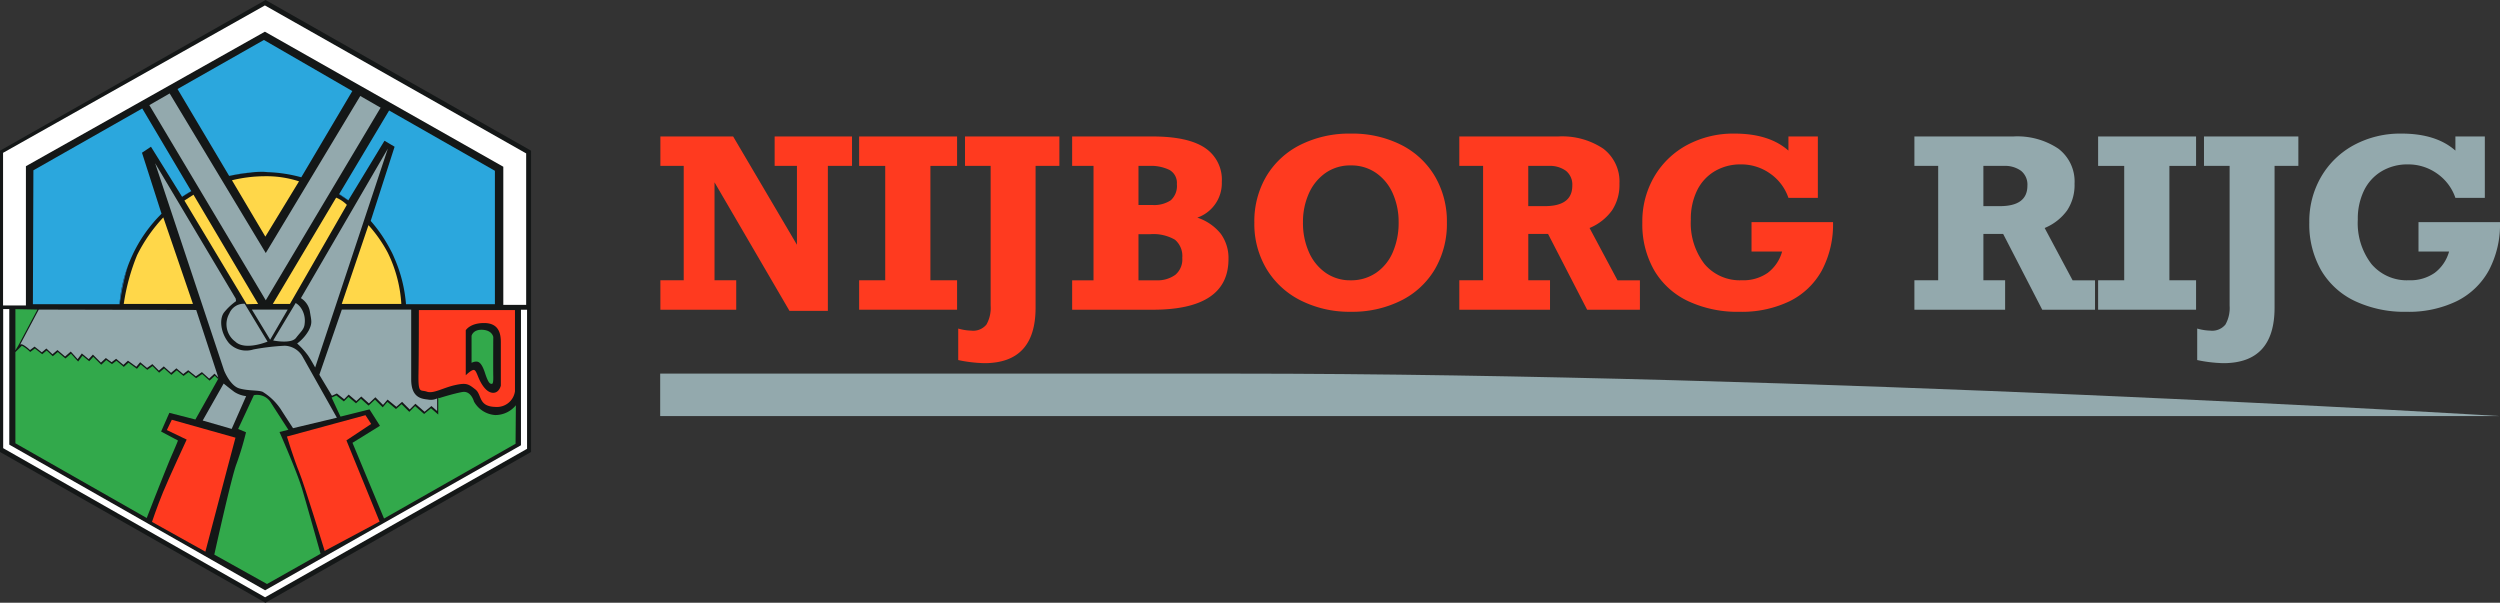
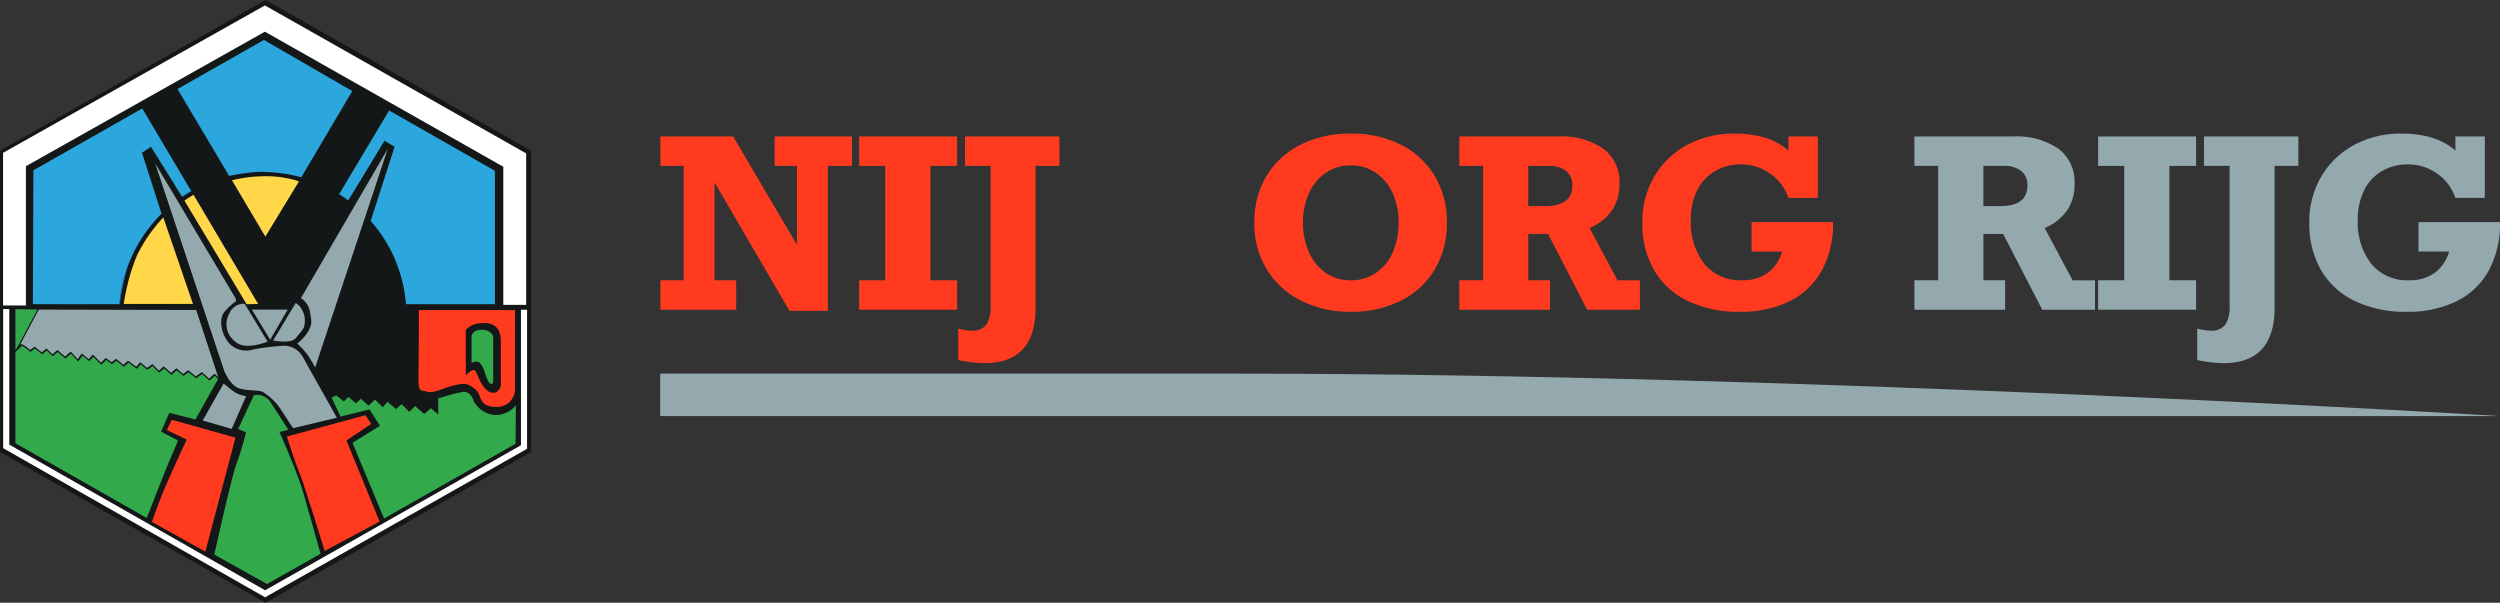
<svg xmlns="http://www.w3.org/2000/svg" width="350" height="84.386" viewBox="0 0 350 84.386">
  <rect x="0" y="0" width="350" height="84.386" fill="#333333" stroke="none" />
  <defs>
    <clipPath id="clip-path">
      <path id="Path_10" data-name="Path 10" d="M0,0H350V-84.386H0Z" fill="none" />
    </clipPath>
  </defs>
  <g id="Group_51" data-name="Group 51" transform="translate(0 84.386)">
    <g id="Group_1" data-name="Group 1" transform="translate(37.178 -84.386)">
      <path id="Path_1" data-name="Path 1" d="M0,0-37.178,21.095V63.278L-.018,84.386,37.173,63.278V21.095Z" fill="#141717" />
    </g>
    <g id="Group_10" data-name="Group 10" clip-path="url(#clip-path)">
      <g id="Group_2" data-name="Group 2" transform="translate(21.717 -61.534)">
        <path id="Path_2" data-name="Path 2" d="M0,0,9.655,29.014s.839,2.152,2.15,2.517,2.624.212,3.253.474a8.332,8.332,0,0,1,2.518,2.414c.526.838,1.733,2.675,1.733,2.675l6.138-1.468-4.775-8.5a2.985,2.985,0,0,0-2.518-1.575,31.7,31.7,0,0,0-4.408.524,3.31,3.31,0,0,1-3.41-.891c-1.207-1.468-1.364-3.41-.681-4.3a8.376,8.376,0,0,1,1.678-1.575l-.052-.367Z" fill="#93a9ad" />
      </g>
      <g id="Group_3" data-name="Group 3" transform="translate(54.301 -63.581)">
        <path id="Path_3" data-name="Path 3" d="M0,0-12.174,20.936a2.752,2.752,0,0,1,1.26,1.888c.209,1.313.367,1.574-.157,2.624A5.9,5.9,0,0,1-12.7,27.284a11.094,11.094,0,0,1,1.522,1.68c.524.787,1,1.678,1,1.678Z" fill="#93a9ad" />
      </g>
      <g id="Group_4" data-name="Group 4" transform="translate(34.257 -41.859)">
        <path id="Path_4" data-name="Path 4" d="M0,0,3.2,5.3S.053,6.61-1.313,5.3a3.022,3.022,0,0,1-.839-3.937A2.193,2.193,0,0,1,0,0" fill="#93a9ad" />
      </g>
      <g id="Group_5" data-name="Group 5" transform="translate(41.393 -41.964)">
        <path id="Path_5" data-name="Path 5" d="M0,0-3.148,5.246s2.518.525,3.2-.366S1.207,3.673,1.26,2.886A3.172,3.172,0,0,0,.735.682,2.321,2.321,0,0,0,0,0" fill="#93a9ad" />
      </g>
      <g id="Group_6" data-name="Group 6" transform="translate(31.312 -30.689)">
        <path id="Path_6" data-name="Path 6" d="M0,0-2.935,5.177,1.122,6.35,3.148,1.762A3.9,3.9,0,0,1,1.5,1.175C.854.694,0,0,0,0" fill="#93a9ad" />
      </g>
      <g id="Group_7" data-name="Group 7" transform="translate(24.053 -25.62)">
        <path id="Path_7" data-name="Path 7" d="M0,0-.694,1.442,2.081,2.777S-.373,8.06-1.228,10.142-2.775,14.3-2.775,14.3L4.7,18.467S7.365,8.326,7.792,6.725,8.913,2.509,8.913,2.509Z" fill="#ff3a1f" />
      </g>
      <g id="Group_8" data-name="Group 8" transform="translate(45.455 -7.26)">
        <path id="Path_8" data-name="Path 8" d="M0,0S-2.829-9.232-3.575-11.049-5.284-16.01-5.284-16.01L5.711-19l.8,1.226-3.468,2.3L7.686-4.109Z" fill="#ff3a1f" />
      </g>
      <g id="Group_9" data-name="Group 9" transform="translate(5.427 -41.044)">
        <path id="Path_9" data-name="Path 9" d="M0,0-2.668,5.019s.053-.322.533-.055a4.758,4.758,0,0,1,.907.7l.641-.482,1.014.8.64-.533.855.8.693-.586,1.067.906.8-.694.96,1.066.587-.8.961.8L7.579,6.3,8.7,7.42l.693-.641.8.587.641-.48,1.013.854.64-.587,1.174.853.535-.64.959.8.748-.534.907.908.695-.587,1.013.908.748-.641.96.8.694-.535,1.067.854.854-.587,1.014.907.747-.693.534.533L22.042.054Z" fill="#93a9ad" />
      </g>
    </g>
    <g id="Group_11" data-name="Group 11" transform="translate(35.261 -41.044)">
      <path id="Path_11" data-name="Path 11" d="M0,0,2.561,4.218,5.017,0Z" fill="#93a9ad" />
    </g>
    <g id="Group_14" data-name="Group 14" clip-path="url(#clip-path)">
      <g id="Group_12" data-name="Group 12" transform="translate(47.857 -41.044)">
-         <path id="Path_12" data-name="Path 12" d="M0,0-3.149,9.126l1.762,2.937.694-.32,1.012.8L.96,11.9l1.068.907.694-.639,1.068.96.906-.855,1.068,1.069L6.4,12.6,7.632,13.61l.8-.693L9.5,13.984l.8-.8,1.281,1.12.961-.8.8.693v-1.76a2.072,2.072,0,0,1-1.281.161c-.855-.106-2.35-.215-2.35-2.829V0Z" fill="#93a9ad" />
-       </g>
+         </g>
      <g id="Group_13" data-name="Group 13" transform="translate(58.642 -40.973)">
        <path id="Path_13" data-name="Path 13" d="M0,0S0,6.03-.053,8.913.214,11.1,1.121,11.421s2.242-.535,3.9-.909,1.922-.158,2.882.589.374,2.4,2.83,2.455a2.549,2.549,0,0,0,2.721-2.189V0ZM11.476,10.567s-.215,1.013-1.068,1.013-1.495-.96-1.869-1.707-.534-1.549-.907-1.494-1.067.746-1.067.746v-6.3s.587-1.013,2.561-1.013,2.35,1.333,2.35,2.668Z" fill="#ff3a1f" />
      </g>
    </g>
    <g id="Group_15" data-name="Group 15" transform="translate(20.907 -69.669)">
-       <path id="Path_15" data-name="Path 15" d="M0,0,16.3,27.325,32.378.356,29.531-1.28,16.3,20.708,2.846-1.635Z" fill="#93a9ad" />
-     </g>
+       </g>
    <g id="Group_16" data-name="Group 16" transform="translate(0.445 -41.116)">
      <path id="Path_16" data-name="Path 16" d="M0,0V19.471l.215.125L36.461,40.232l.21.12.211-.12L73.127,19.685l.216-.122V.089H72.49V19.066L36.672,39.37.854,18.977V0Z" fill="#fff" />
    </g>
    <g id="Group_17" data-name="Group 17" transform="translate(0.428 -62.99)">
      <path id="Path_17" data-name="Path 17" d="M0,0V21.366H3.2V1.872L36.656-16.959,70.035,1.948v19.34h3.2V.08L36.659-20.637Z" fill="#fff" />
    </g>
    <g id="Group_24" data-name="Group 24" clip-path="url(#clip-path)">
      <g id="Group_18" data-name="Group 18" transform="translate(27.355 -25.654)">
        <path id="Path_18" data-name="Path 18" d="M0,0,3.237-5.763l-.093.057s-.356-.355-.423-.424l-.74.688S1.014-6.308.949-6.368L.1-5.785-.959-6.634c-.066.052-.7.535-.7.535s-.882-.733-.953-.794c-.07.061-.753.644-.753.644l-1.014-.908-.7.6L-6-7.482c-.074.054-.735.526-.735.526l-.923-.77c-.066.081-.525.63-.525.63S-9.3-7.912-9.373-7.965l-.651.6-1.027-.866-.632.475-.786-.578-.715.661S-14.21-8.7-14.293-8.784l-.573.624-.943-.784-.607.828s-.924-1.024-1-1.106l-.78.677s-1-.847-1.069-.911c-.07.061-.7.594-.7.594s-.784-.735-.856-.8l-.628.523-1.021-.807-.658.493-.128-.13a4.637,4.637,0,0,0-.862-.658.416.416,0,0,0-.219-.077l-.028.053-.836.829V3.323L-6.812,13.789S-4.1,6.812-3.323,5.04s.885-2.1.885-2.1L-4.8,1.685-3.646-.937Z" fill="#32a94b" />
      </g>
      <g id="Group_19" data-name="Group 19" transform="translate(2.675 -36.222)">
        <path id="Path_19" data-name="Path 19" d="M0,0,0,.007,2.566-4.825-.519-4.883V.889c.164-.273.45-.752.453-.755A.423.423,0,0,1,0,0" fill="#32a94b" />
      </g>
      <g id="Group_20" data-name="Group 20" transform="translate(30.002 -6.741)">
        <path id="Path_20" data-name="Path 20" d="M0,0S2.407-10.913,3.108-12.7a41.453,41.453,0,0,0,1.331-4.424l-1.1-.469,2.2-4.724a2.249,2.249,0,0,1,2.423,1.111c.971,1.515,2.407,3.728,2.407,3.728l-1.242.311s2.448,5.554,3.185,8.039S14.876-.117,14.876-.117L7.38,4.116Z" fill="#32a94b" />
      </g>
      <g id="Group_21" data-name="Group 21" transform="translate(69.308 -26.28)">
        <path id="Path_21" data-name="Path 21" d="M0,0A3.694,3.694,0,0,1-2.957-1.9s-.4-1.544-1.635-1.323-3.18.839-3.18.839L-7.953-2.4V-.067s-.826-.718-1.015-.881l-.962.8s-1.034-.906-1.266-1.111l-.81.812-1.079-1.079-.787.683-1.2-1-.655.763s-.867-.868-1.083-1.082l-.9.844-1.069-.96-.689.636s-.842-.715-1.061-.9l-.637.637s-.9-.708-1.059-.839l-.657.3L-21.638.221l4.063-1.015,1.462,2.3L-19.96,3.888l4.416,10.6L2.871,4.02l.043-5.388A3.7,3.7,0,0,1,0,0" fill="#32a94b" />
      </g>
      <g id="Group_22" data-name="Group 22" transform="translate(66.018 -37.362)">
        <path id="Path_22" data-name="Path 22" d="M0,0V3.777A1.362,1.362,0,0,1,.694,3.6c.427,0,.8.4,1.2,1.628s.638,1.441.8,1.468.374.213.347-1.015,0-5.524,0-5.524S2.908-.774,1.548-.853,0,0,0,0" fill="#32a94b" />
      </g>
      <g id="Group_23" data-name="Group 23" transform="translate(17.326 -41.834)">
        <path id="Path_23" data-name="Path 23" d="M0,0H9.687L5.536-12.116A21.989,21.989,0,0,0,1.872-6.844,29.263,29.263,0,0,0,0,0" fill="#ffd749" />
      </g>
    </g>
    <g id="Group_25" data-name="Group 25" transform="translate(25.817 -56.307)">
      <path id="Path_25" data-name="Path 25" d="M0,0,8.714,14.512l1.609-.039L1.271-.823Z" fill="#ffd749" />
    </g>
    <g id="Group_37" data-name="Group 37" clip-path="url(#clip-path)">
      <g id="Group_26" data-name="Group 26" transform="translate(32.474 -59.149)">
        <path id="Path_26" data-name="Path 26" d="M0,0,4.675,7.891,9.388.15A14.829,14.829,0,0,0,4.45-.562,19.552,19.552,0,0,0,0,0" fill="#ffd749" />
      </g>
      <g id="Group_27" data-name="Group 27" transform="translate(47.06 -56.718)">
-         <path id="Path_27" data-name="Path 27" d="M0,0-8.864,14.884H-6.47L1.5,1.01A4.641,4.641,0,0,0,0,0" fill="#ffd749" />
-       </g>
+         </g>
      <g id="Group_28" data-name="Group 28" transform="translate(51.586 -52.867)">
-         <path id="Path_28" data-name="Path 28" d="M0,0-3.741,11.032H4.6A18.8,18.8,0,0,0,2.692,3.84,19.206,19.206,0,0,0,0,0" fill="#ffd749" />
-       </g>
+         </g>
      <g id="Group_29" data-name="Group 29" transform="translate(25.493 -56.832)">
        <path id="Path_29" data-name="Path 29" d="M0,0Q.624-.426,1.279-.8l-6.856-11.57-15.24,8.658-.072,18.746H-8.766A20.084,20.084,0,0,1-2.878,2.37L-5.615-6.172l1.258-.839Z" fill="#2ba7dd" />
      </g>
      <g id="Group_30" data-name="Group 30" transform="translate(69.287 -60.475)">
        <path id="Path_30" data-name="Path 30" d="M0,0-14.811-8.443-21.8,3.259q.659.411,1.279.875l5.062-8.341,1.416.839L-17.388,7.013s.028.033.074.091a20.165,20.165,0,0,1,2.68,3.941,10.639,10.639,0,0,1,.538,1.119.185.185,0,0,0,.009.023,20.011,20.011,0,0,1,1.639,6.488H0Z" fill="#2ba7dd" />
      </g>
      <g id="Group_31" data-name="Group 31" transform="translate(36.873 -60.332)">
        <path id="Path_31" data-name="Path 31" d="M0,0C.16.008.352.023.563.046A20.042,20.042,0,0,1,5.306.767l7.145-12.074L.073-18.46-12.02-11.591-4.793.572s.135-.026.357-.066a19.925,19.925,0,0,1,2.629-.4A12.11,12.11,0,0,1,0,0" fill="#2ba7dd" />
      </g>
      <g id="Group_32" data-name="Group 32" transform="translate(17.887 -47.108)">
        <path id="Path_32" data-name="Path 32" d="M0,0A20.035,20.035,0,0,0-1.16,5.308h.04A37.743,37.743,0,0,1,0,0" fill="#1d77b9" />
      </g>
      <g id="Group_33" data-name="Group 33" transform="translate(25.497 -56.826)">
        <path id="Path_33" data-name="Path 33" d="M0,0,1.288-.786,1.275-.809C.839-.557.411-.289,0-.007Z" fill="#1d77b9" />
      </g>
      <g id="Group_34" data-name="Group 34" transform="translate(48.751 -56.324)">
        <path id="Path_34" data-name="Path 34" d="M0,0,.011-.018Q-.61-.481-1.268-.892l-.02.032Z" fill="#1d77b9" />
      </g>
      <g id="Group_35" data-name="Group 35" transform="translate(32.437 -59.826)">
        <path id="Path_35" data-name="Path 35" d="M0,0C.541-.1,1.608-.278,2.627-.4A20.088,20.088,0,0,0,0,0" fill="#1d77b9" />
      </g>
      <g id="Group_36" data-name="Group 36" transform="translate(349.912 -26.138)">
        <path id="Path_36" data-name="Path 36" d="M0,0S-96.605-5.941-177.026-5.941h-80.459V0Z" fill="#93a9ad" />
      </g>
    </g>
    <g id="Group_38" data-name="Group 38" transform="translate(111.572 -61.16)">
      <path id="Path_38" data-name="Path 38" d="M0,0H-3.122V-4.12H7.709V0H4.329V20.294H-1.046L-11.539,2.3V16.013H-8.5v4.121H-19.119V16.013h3.267V0h-3.267V-4.12H-8.932L0,11.041Z" fill="#ff3a1f" />
    </g>
    <g id="Group_39" data-name="Group 39" transform="translate(130.257 -61.16)">
      <path id="Path_39" data-name="Path 39" d="M0,0V16.013H3.734v4.121H-9.978V16.013h3.653V0H-9.978V-4.12H3.734V0Z" fill="#ff3a1f" />
    </g>
    <g id="Group_46" data-name="Group 46" clip-path="url(#clip-path)">
      <g id="Group_40" data-name="Group 40" transform="translate(144.982 -61.16)">
        <path id="Path_40" data-name="Path 40" d="M0,0V19.844q0,7.773-7.177,7.773a19.644,19.644,0,0,1-3.654-.434v-4.41A7.278,7.278,0,0,0-9,23.063,2.392,2.392,0,0,0-6.88,22.21a4.718,4.718,0,0,0,.588-2.64V0H-9.881V-4.12H3.331V0Z" fill="#ff3a1f" />
      </g>
      <g id="Group_41" data-name="Group 41" transform="translate(171.054 -58.923)">
-         <path id="Path_41" data-name="Path 41" d="M0,0A5.117,5.117,0,0,1-3.428,5.005,7.023,7.023,0,0,1-.145,7.266,5.756,5.756,0,0,1,.933,10.815Q.933,17.9-9.689,17.9H-20.954v-4.12h2.993V-2.237h-2.993v-4.12H-9.689q4.91,0,7.3,1.578A5.336,5.336,0,0,1,0,0M-6.293.322A2.084,2.084,0,0,0-7.314-1.665a5.938,5.938,0,0,0-2.873-.572h-1.481V3.235h1.947a4.174,4.174,0,0,0,2.575-.66A2.68,2.68,0,0,0-6.293.322m.757,10.316A2.986,2.986,0,0,0-6.558,8.1a6.012,6.012,0,0,0-3.517-.772h-1.593v6.453H-9.19a4.276,4.276,0,0,0,2.664-.756,2.806,2.806,0,0,0,.99-2.382" fill="#ff3a1f" />
-       </g>
+         </g>
      <g id="Group_42" data-name="Group 42" transform="translate(175.608 -53.226)">
        <path id="Path_42" data-name="Path 42" d="M0,0A12.4,12.4,0,0,1,1.69-6.5a11.54,11.54,0,0,1,4.756-4.385,15.275,15.275,0,0,1,7.057-1.57,15.182,15.182,0,0,1,7.041,1.57,11.465,11.465,0,0,1,4.731,4.4A12.457,12.457,0,0,1,26.957,0a12.554,12.554,0,0,1-1.682,6.534,11.391,11.391,0,0,1-4.748,4.393A15.261,15.261,0,0,1,13.5,12.489a15.183,15.183,0,0,1-6.961-1.562A11.7,11.7,0,0,1,1.73,6.534,12.284,12.284,0,0,1,0,0M20.2-.032a9.784,9.784,0,0,0-.805-4.015,6.811,6.811,0,0,0-2.326-2.881A6.029,6.029,0,0,0,13.5-8a5.991,5.991,0,0,0-3.556,1.07A6.9,6.9,0,0,0,7.62-4.047,9.706,9.706,0,0,0,6.808-.032a10.026,10.026,0,0,0,.829,4.16,6.867,6.867,0,0,0,2.341,2.9,5.958,5.958,0,0,0,3.493,1.054,6.176,6.176,0,0,0,3.581-1.054,6.636,6.636,0,0,0,2.341-2.9A10.3,10.3,0,0,0,20.2-.032" fill="#ff3a1f" />
      </g>
      <g id="Group_43" data-name="Group 43" transform="translate(226.722 -58.666)">
        <path id="Path_43" data-name="Path 43" d="M0,0A6.445,6.445,0,0,1-1.038,3.734,7.344,7.344,0,0,1-4.184,6.2l3.911,7.323H2.865v4.12H-4.522L-9.994,7.033h-2.768v6.486H-9.72v4.12h-12.7v-4.12h3.331V-2.494h-3.331V-6.615H-8.577a10.347,10.347,0,0,1,6.3,1.7A5.759,5.759,0,0,1,0,0M-6.6.274A2.478,2.478,0,0,0-7.483-1.8,3.824,3.824,0,0,0-9.9-2.494h-2.865V3.139h2.318Q-6.6,3.139-6.6.274" fill="#ff3a1f" />
      </g>
      <g id="Group_44" data-name="Group 44" transform="translate(250.38 -63.301)">
        <path id="Path_44" data-name="Path 44" d="M0,0V-1.98H4.12V6.615H0A6.82,6.82,0,0,0-2.582,3.2,6.956,6.956,0,0,0-6.647,1.931a7.027,7.027,0,0,0-3.677.958,6.385,6.385,0,0,0-2.471,2.7,9.02,9.02,0,0,0-.868,4.064,9.386,9.386,0,0,0,1.907,6.22,6.466,6.466,0,0,0,5.238,2.278A5.962,5.962,0,0,0-2.9,17.115,5.589,5.589,0,0,0-.885,14.131H-5.166V10.01H6.244a13.716,13.716,0,0,1-1.569,6.776,10.38,10.38,0,0,1-4.506,4.3,15.448,15.448,0,0,1-7.025,1.481,16.293,16.293,0,0,1-7.2-1.5,10.859,10.859,0,0,1-4.74-4.312,12.937,12.937,0,0,1-1.657-6.679,12.388,12.388,0,0,1,1.682-6.454A11.776,11.776,0,0,1-14.162-.8,13.668,13.668,0,0,1-7.548-2.382Q-2.687-2.382,0,0" fill="#ff3a1f" />
      </g>
      <g id="Group_45" data-name="Group 45" transform="translate(290.437 -58.666)">
        <path id="Path_45" data-name="Path 45" d="M0,0A6.445,6.445,0,0,1-1.038,3.734,7.341,7.341,0,0,1-4.185,6.2l3.911,7.323H2.865v4.12H-4.522L-9.994,7.033h-2.768v6.486h3.041v4.12h-12.7v-4.12h3.331V-2.494h-3.331V-6.615h13.84a10.347,10.347,0,0,1,6.3,1.7A5.757,5.757,0,0,1,0,0M-6.6.274A2.476,2.476,0,0,0-7.484-1.8,3.822,3.822,0,0,0-9.9-2.494h-2.864V3.139h2.317Q-6.6,3.139-6.6.274" fill="#93a9ad" />
      </g>
    </g>
    <g id="Group_47" data-name="Group 47" transform="translate(303.715 -61.16)">
      <path id="Path_47" data-name="Path 47" d="M0,0V16.013H3.734v4.121H-9.978V16.013h3.653V0H-9.978V-4.12H3.734V0Z" fill="#93a9ad" />
    </g>
    <g id="Group_50" data-name="Group 50" clip-path="url(#clip-path)">
      <g id="Group_48" data-name="Group 48" transform="translate(318.44 -61.16)">
        <path id="Path_48" data-name="Path 48" d="M0,0V19.844q0,7.773-7.177,7.773a19.644,19.644,0,0,1-3.654-.434v-4.41A7.277,7.277,0,0,0-9,23.063,2.393,2.393,0,0,0-6.88,22.21a4.718,4.718,0,0,0,.587-2.64V0H-9.881V-4.12H3.331V0Z" fill="#93a9ad" />
      </g>
      <g id="Group_49" data-name="Group 49" transform="translate(343.756 -63.301)">
        <path id="Path_49" data-name="Path 49" d="M0,0V-1.98H4.12V6.615H0A6.817,6.817,0,0,0-2.583,3.2,6.95,6.95,0,0,0-6.647,1.931a7.027,7.027,0,0,0-3.677.958,6.385,6.385,0,0,0-2.471,2.7,9.02,9.02,0,0,0-.868,4.064,9.386,9.386,0,0,0,1.907,6.22,6.466,6.466,0,0,0,5.238,2.278A5.962,5.962,0,0,0-2.9,17.115,5.6,5.6,0,0,0-.885,14.131H-5.166V10.01H6.244a13.727,13.727,0,0,1-1.569,6.776,10.38,10.38,0,0,1-4.506,4.3,15.448,15.448,0,0,1-7.025,1.481,16.29,16.29,0,0,1-7.2-1.5,10.854,10.854,0,0,1-4.74-4.312,12.937,12.937,0,0,1-1.657-6.679,12.388,12.388,0,0,1,1.682-6.454A11.776,11.776,0,0,1-14.162-.8,13.668,13.668,0,0,1-7.548-2.382Q-2.688-2.382,0,0" fill="#93a9ad" />
      </g>
    </g>
  </g>
</svg>